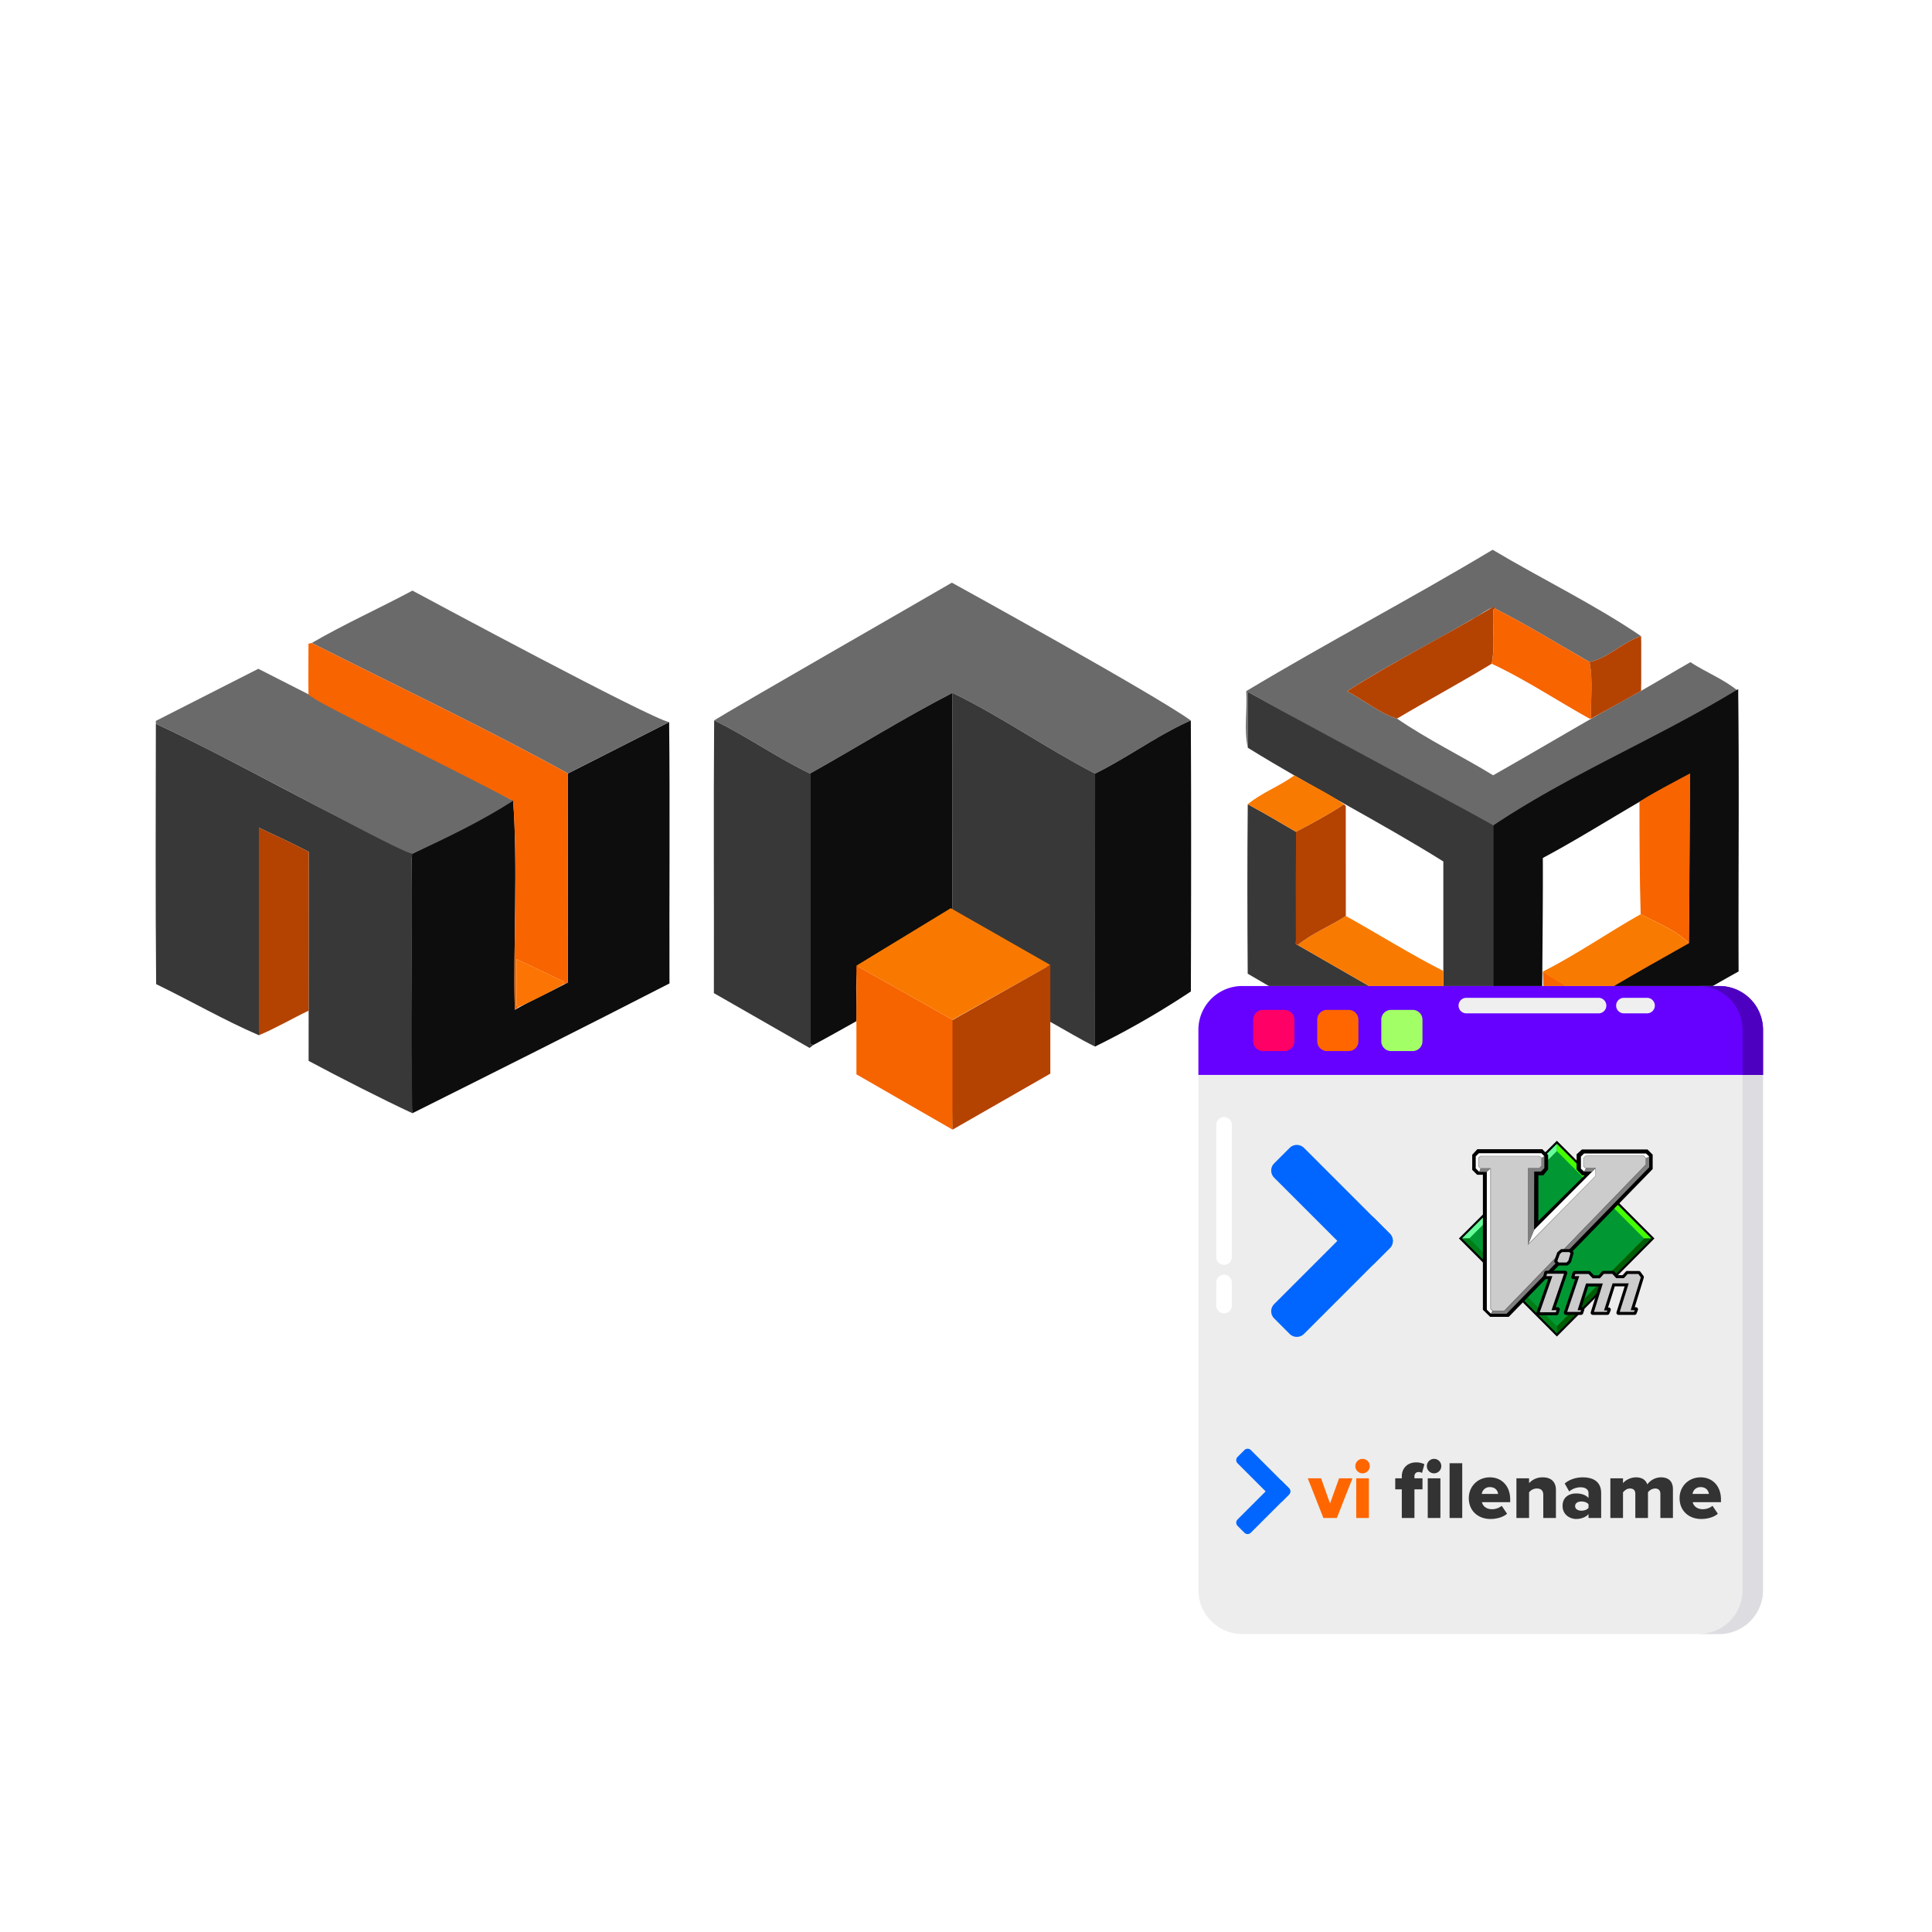
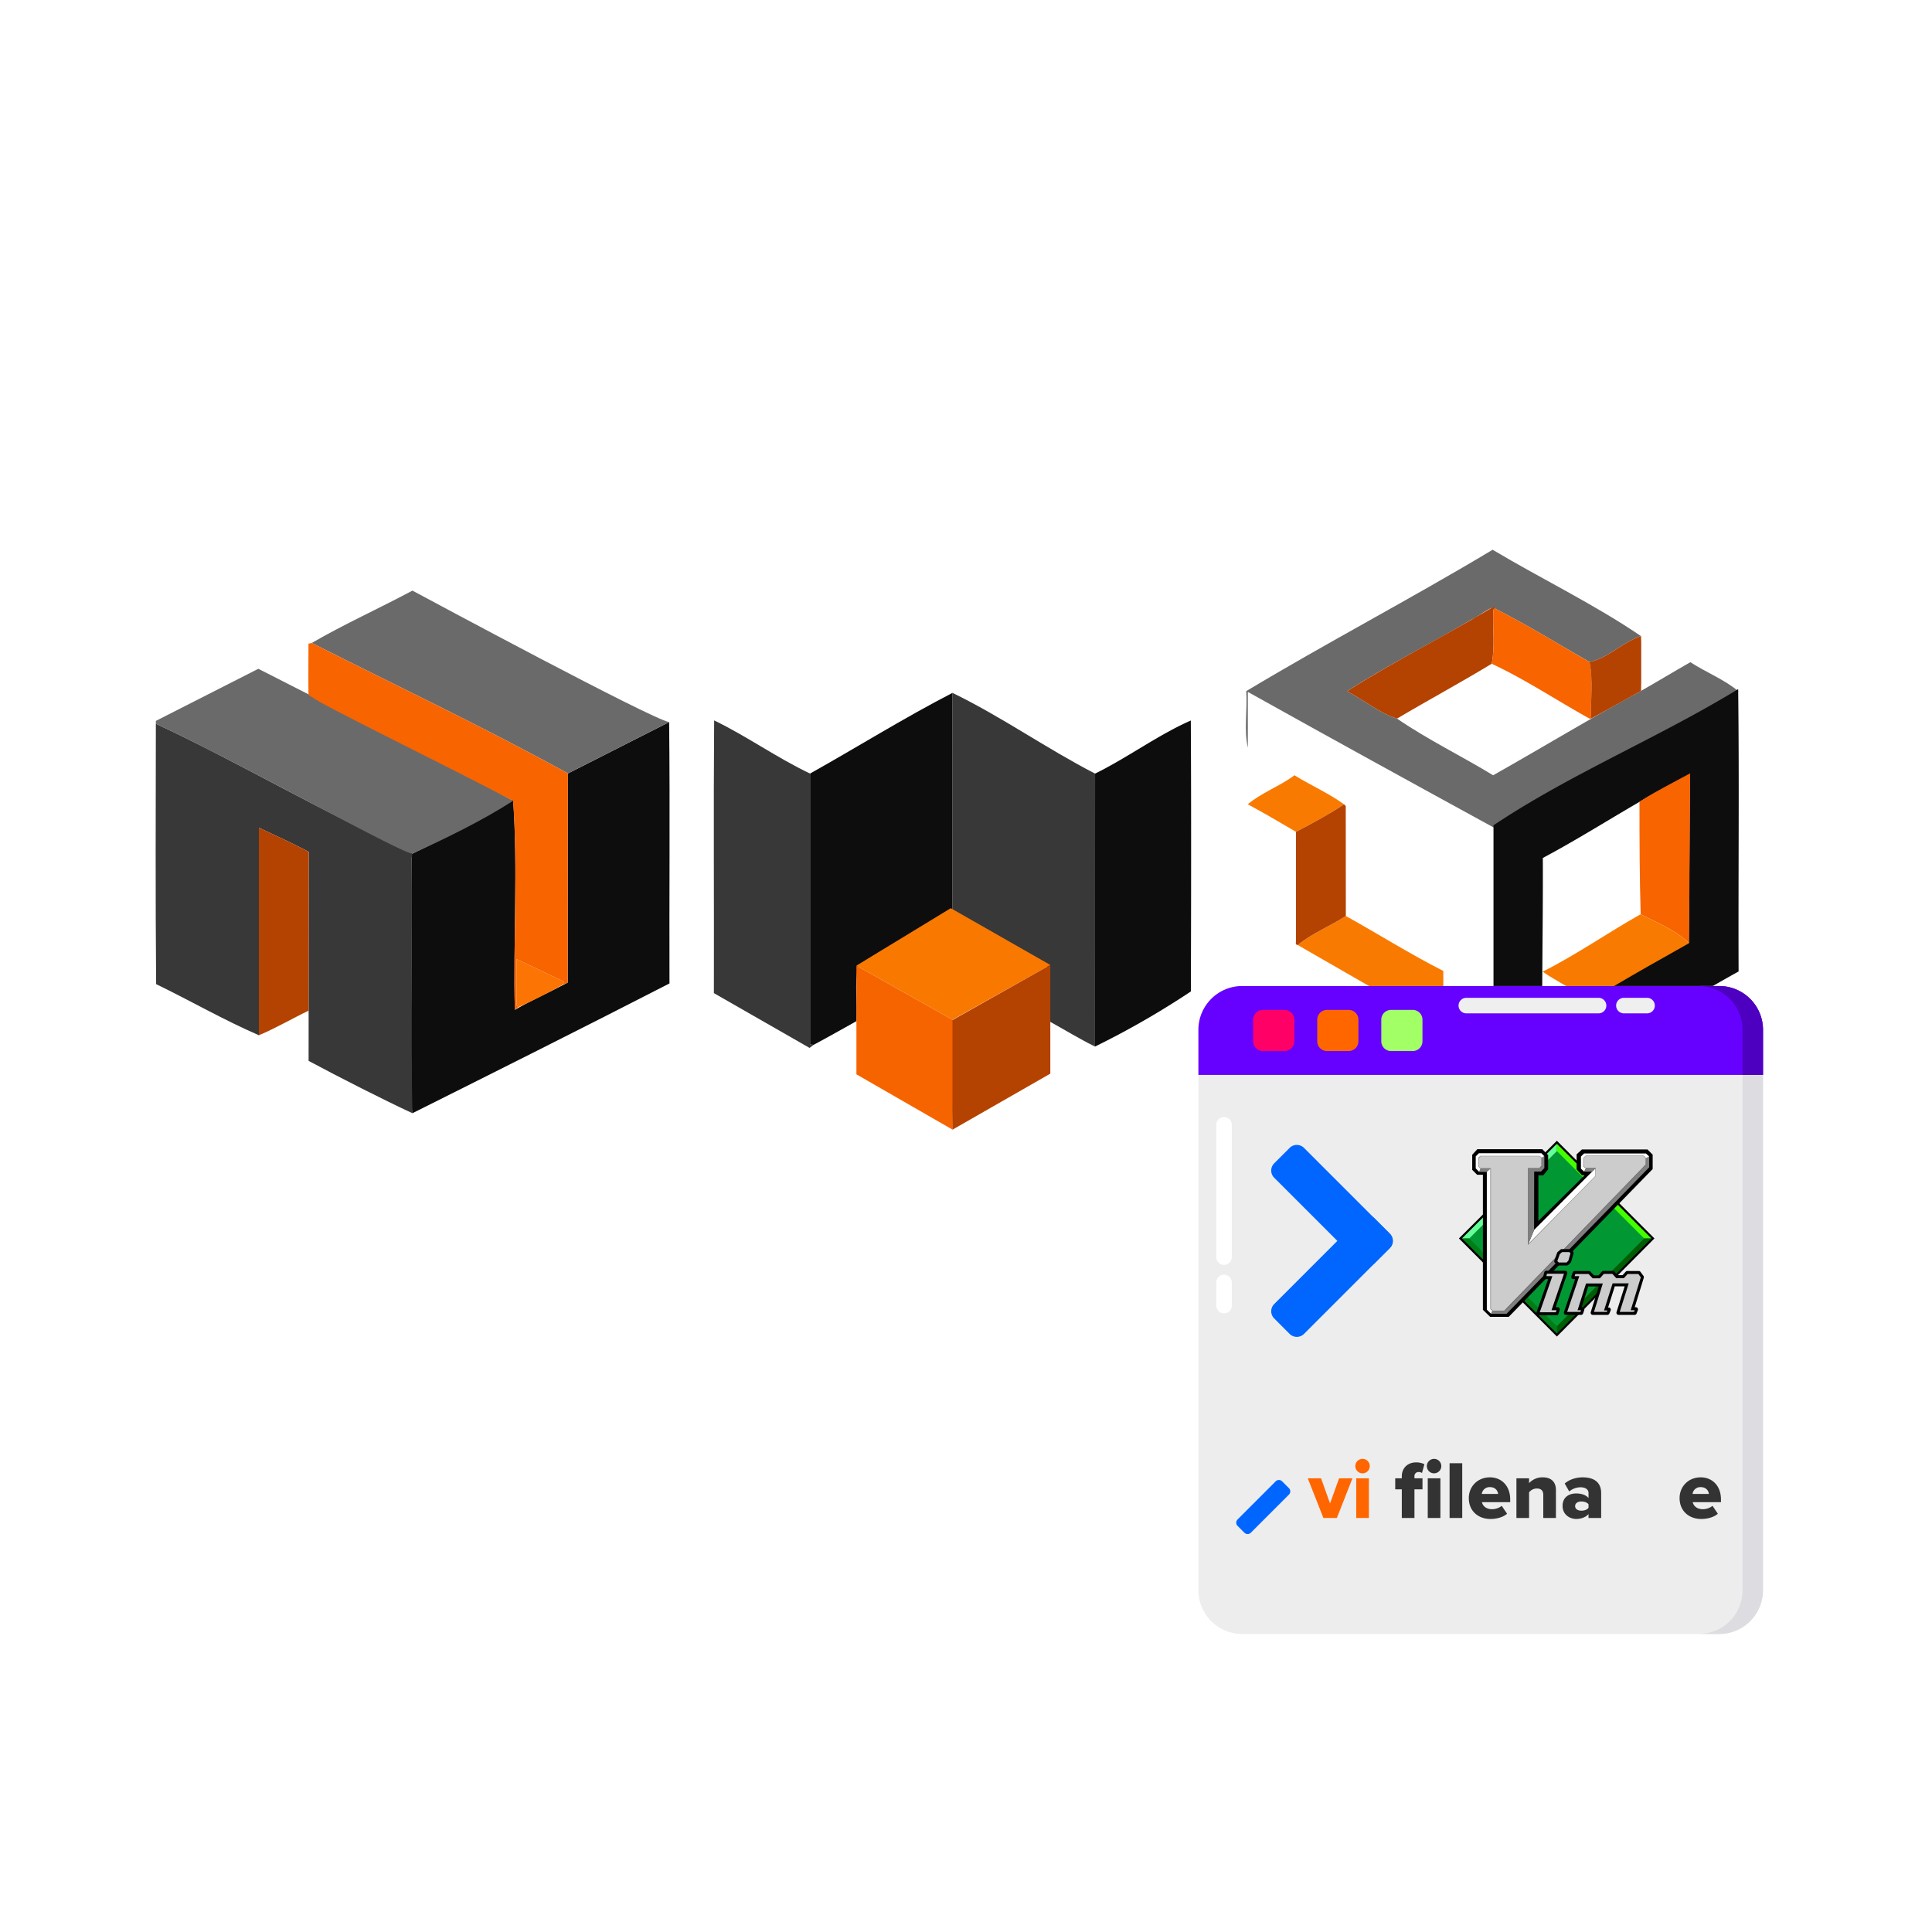
<svg xmlns="http://www.w3.org/2000/svg" width="2000" height="2000" viewBox="0 0 2000 2000">
  <path d="M426.927,1152.4c-2.321-4.974-.713-184.322-.713-268.376,38.46-18.744,71.483-35.32,104.926-56.8,5.109,70.309.083,146.333,1.795,218.159,17.9-10.349,36.549-18.495,54.794-28.2,0-72.468.135-144.123.195-216.486l104.769-53.174c.964,90.163.042,180.332.352,270.522C604.779,1063.371,515.694,1107.993,426.927,1152.4Z" fill="#0d0d0d" />
  <path d="M268,1071.677c-36.174-15.641-70.44-35.488-106.369-52.912-.79-89.811-.412-179.73-.289-269.561,90.17,42.181,175.287,93.275,265.858,133.5-1.166,1.654.232,3.139-.99,4.871.634,88.3-1.255,176.437.713,264.821-29.845-13.838-75.977-37.294-107.464-54.186-.025-71.977.111-144.4.149-216.419-17.037-8.945-33.81-16.648-51.608-24.953Z" fill="#383838" />
  <path d="M1291.75,774.076c-4.156-18.418-.4-38.528-1.622-58.635,83.918-50.384,170.948-95.863,255.028-146.343,50.861,30.323,105.074,56.38,153.606,89.388-18.72,6-34.017,22.854-53.3,26.793-32.465-18.578-64.349-38.361-97.725-55.245-1.617-5.121-19.131,9.692-23.491,10.784-42.988,25.4-87.925,47.778-129.843,74.786,17.97,9.106,33.4,22.618,51.795,28.284,31.6,21.718,66.706,38.65,99.487,58.67,51.33-28.982,101.468-59.424,153.139-87.383V658.563c-1.628,20.278-.956,37.605,0,56.612,16.884-9.566,34.551-20.322,51.079-29.687,15.833,10.4,35.546,18.034,49.757,30.225-85.185,47.809-166.821,96.28-253.281,140.987-85.188-46.6-169.778-93.076-254.627-140.459Z" fill="#6a6a6a" />
-   <path d="M739.276,745.755c16.632-10.663,212.456-122.927,246.084-142.58,0,0,209.03,115.085,247.369,142.682-34.457,15.236-65.224,38.317-99.11,54.98-50.208-25.868-96.963-59.045-147.613-83.568-49.943,25.773-98.223,55.944-147.45,83.525C804.334,784.514,773.366,762.278,739.276,745.755Z" fill="#6a6a6a" />
-   <path d="M1291.75,774.076V716.241c84.838,47.376,255.378,137.607,254.627,138.682V1150.6l3.142.323c-2.819,3.847-5.682,1.551-8.434-.026-82.756-48.666-166.636-94.232-249.469-142.922-.389-58.433-.519-116.972.054-175.405,16.872,9.129,33.438,18.791,49.953,28.547-.005,37.714-.147,75.429-.04,113.144.008,1.516-1.009,3.714,1.833,4.029l150.717,86.658V891.793C1428.059,850.46,1358.061,815.2,1291.75,774.076Z" fill="#383838" />
  <path d="M1549.206,1148.559l-3.142-.323v-293.9c80.373-53.658,170.1-90.2,253.281-140.988,1.2,97.418.054,194.865.44,292.318-51.231,28.272-100.66,60.016-152.922,86.056q.069-28.42.139-56.839l-.047,0a764.869,764.869,0,0,1,69.365-42.717c2.35-1.27,3.648-.724,5.585-1.664,1.289-.626,2.3-3,3.418-3.618,2.294-1.277,4.346-2.537,6.8-3.677.825-.384,1.438.652,2.219.183,1.435-.862,2.269-1.26,3.406-1.846a80.552,80.552,0,0,0,9.009-5.278,1.535,1.535,0,0,0,1.417-.457c.682-56.133.846-116.731,1.143-174.041-51.858,25.642-100.673,58.972-152.189,86.381.372,81.128-1.824,151.706.165,233.354Z" fill="#0d0d0d" />
  <path d="M986.005,717.271c50.652,24.522,97.405,57.7,147.614,83.566q-.036,141.27-.07,282.541c-16.38-8.048-31.939-17.655-47.915-26.467-4.125-19.008-.588-39.484-1.9-58.743-32.557-18.51-64.26-38.633-97.741-55.441Q986,830,986.005,717.271Z" fill="#383838" />
  <path d="M986.005,717.271Q986,830,985.988,942.727c-32.747,18.26-66.458,36.153-97.8,56.89-3.623,18.665-.614,38.439-1.632,57.5-14.768,8.212-29.444,16.592-44.369,24.519l-3.634-.4V800.794C887.782,773.214,936.064,743.041,986.005,717.271Z" fill="#0d0d0d" />
  <path d="M531.14,829c-32.065,20.65-69.148,38.633-103.936,54.544-6.455,2.952-175.685-92.154-265.858-134.337V746.26l106.072-53.93,51.918,26.422C387.569,757.841,462.574,790.155,531.14,829Z" fill="#6a6a6a" />
  <path d="M692.693,747.519,587.924,800.693c-86.35-47.666-176.8-90.44-265.2-135.1,33.906-19.653,69.688-35.72,104.228-54.2C442.049,619.464,673.034,743.772,692.693,747.519Z" fill="#6a6a6a" />
  <path d="M838.556,800.794v280.434l3.634.4-4.125,3.181-99.057-56.732c.242-94.118-.465-188.23.268-282.325C773.365,762.278,804.334,784.514,838.556,800.794Z" fill="#383838" />
  <path d="M1133.549,1083.378q.034-141.271.07-282.541c33.886-16.663,64.653-39.743,99.11-54.98.489,93.478.344,187,.056,280.486A869.66,869.66,0,0,1,1133.549,1083.378Z" fill="#0d0d0d" />
  <path d="M322.72,665.6c88.395,44.655,178.858,87.433,265.2,135.1-.06,72.368-.2,144.013-.195,216.486l-5.123,2.216c.437-1.016.873-2.033,1.365-3.181l-49.394-23.42c0,16.137-.03,31.78.087,47.422.006.8,1.272,1.591,1.951,2.386l-3.68,2.777c-1.7-71.8,3.309-146.093-1.791-216.382C462.709,792.972,328.352,727.4,324.193,722.284c-.141-.173-4.84-2.291-4.857-3.532-.241-17.5,0-35,0-52.419Z" fill="#f76400" />
  <path d="M268,1071.677V856.841c17.8,8.3,34.571,16.008,51.608,24.953q-.05,82.16-.149,164.443C302.232,1054.487,285.574,1064.32,268,1071.677Z" fill="#b44200" />
  <path d="M1341.623,861.116c-16.515-9.757-33.081-19.418-49.953-28.547,14.606-12.158,33.449-18.836,48.331-30,16.791,10.316,35.659,18.714,51.382,30.07C1375.461,843.2,1358.54,852.277,1341.623,861.116Z" fill="#f97a00" />
-   <path d="M1647.364,1035.47q-.071,28.42-.14,56.839c-16.894-8.2-33.116-17.681-49.57-26.72-.147-18.934.615-38.925-.426-58.04.019-2.664.38.773,0-1.854C1597.355,1006.558,1630.823,1026.2,1647.364,1035.47Z" fill="#f76400" />
  <path d="M1231.51,1028.477l1.275-2.134Z" fill="#6a6a6a" />
  <path d="M536.615,1042.6c-.679-.8-1.945-1.586-1.951-2.386-.117-15.642-.087-31.285-.087-47.422l49.394,23.42c-.492,1.148-.928,2.165-1.365,3.181C567.649,1027.878,552.278,1035.514,536.615,1042.6Z" fill="#fc7403" />
  <path d="M1544.185,687.1c-32.251,19.632-65.539,37.512-97.989,56.787-18.4-5.666-33.824-19.178-51.795-28.284,48.327-30.853,100.048-56.451,149.238-86.05,1.632-.97,3-2.1,4.1.48-2.539.592-1.842,2.626-1.845,4.278C1545.146,651.873,1547.73,669.845,1544.185,687.1Z" fill="#b44200" />
  <path d="M1544.185,687.1c3.545-17.256.961-35.228,1.706-52.789,0-1.652-.7-3.686,1.844-4.278,33.376,16.884,65.26,36.667,97.724,55.244,3.91,19.087.867,39.063,1.789,58.494a15.624,15.624,0,0,1-1.614.2C1611.736,725.264,1579.277,703.441,1544.185,687.1Z" fill="#f76400" />
  <path d="M1647.248,743.772c-.922-19.431,2.121-39.406-1.789-58.494,19.284-3.937,34.585-20.792,53.3-26.792l.06.077v56.612Z" fill="#b44200" />
  <path d="M1393.2,948.234c33.754,18.741,66.514,39.437,100.931,56.9v59.816l-150.717-86.658C1357.956,966.28,1377.074,958.659,1393.2,948.234Z" fill="#f97a00" />
  <path d="M1393.2,948.234c-16.125,10.423-35.249,18.047-49.786,30.055-2.842-.315-1.825-2.513-1.832-4.029-.108-37.715.034-75.43.039-113.144,16.916-8.84,33.838-17.919,49.76-28.472q.868.891,1.736,1.783Q1393.161,891.331,1393.2,948.234Z" fill="#b44200" />
  <path d="M1698.414,946.385c-1.128-37.881-1.22-78.36-1.22-115.94,0-2.371,52.435-29.863,52.435-29.863L1748.486,976.4C1735.229,962.979,1715.326,955.208,1698.414,946.385Z" fill="#f76400" />
  <path d="M1698.414,946.385c16.906,8.819,36.818,16.6,50.072,30.015-.393.4-79.259,43.934-101.218,59.074l.047,0c-16.54-9.267-50.474-28.391-50.083-29.775C1631.718,988.394,1664.8,965.314,1698.414,946.385Z" fill="#f97a00" />
  <path d="M1647.268,1037.252l1.823-1.845Z" fill="#f76400" />
  <polygon points="986.031 1055.683 886.559 999.617 984.215 940.154 1087.282 998.933 986.031 1055.683" fill="#f97900" />
  <polygon points="886.559 999.617 987.837 1056.701 986.082 1169.388 886.559 1112.148 886.559 999.617" fill="#f66400" />
  <polygon points="1087.282 998.893 986.005 1055.976 985.994 1169.439 1087.282 1111.424 1087.282 998.893" fill="#b44200" />
  <path d="M1825.077,1065.957v580.316a45.362,45.362,0,0,1-45.229,45.229H1285.817a45.361,45.361,0,0,1-45.229-45.229V1065.957a45.361,45.361,0,0,1,45.229-45.229h494.031A45.362,45.362,0,0,1,1825.077,1065.957Z" fill="#ededed" />
  <path d="M1825.059,1065.957v580.316a45.362,45.362,0,0,1-45.23,45.229h-21.193a45.361,45.361,0,0,0,45.229-45.229V1065.957a45.361,45.361,0,0,0-45.229-45.229h21.193A45.362,45.362,0,0,1,1825.059,1065.957Z" fill="#dddce0" />
  <path d="M1825.077,1112.757v-46.8a45.362,45.362,0,0,0-45.229-45.229H1285.817a45.361,45.361,0,0,0-45.229,45.229v46.8Z" fill="#60f" />
  <path d="M1825.059,1065.957v46.78h-21.194v-46.78a45.361,45.361,0,0,0-45.229-45.229h21.193A45.362,45.362,0,0,1,1825.059,1065.957Z" fill="#4d00bf" />
  <path d="M1339.932,1055.535v22.415a10.134,10.134,0,0,1-10.105,10.105h-22.421a10.135,10.135,0,0,1-10.106-10.105v-22.415a10.135,10.135,0,0,1,10.106-10.105h22.421A10.134,10.134,0,0,1,1339.932,1055.535Z" fill="#f06" />
  <path d="M1406.232,1055.535v22.415a10.134,10.134,0,0,1-10.105,10.105h-22.422a10.134,10.134,0,0,1-10.105-10.105v-22.415a10.134,10.134,0,0,1,10.105-10.105h22.422A10.134,10.134,0,0,1,1406.232,1055.535Z" fill="#f60" />
  <path d="M1472.532,1055.535v22.415a10.134,10.134,0,0,1-10.105,10.105h-22.422a10.134,10.134,0,0,1-10.105-10.105v-22.415a10.134,10.134,0,0,1,10.105-10.105h22.422A10.134,10.134,0,0,1,1472.532,1055.535Z" fill="#a3ff66" />
  <path d="M1438.768,1292.029l-16,16a10.541,10.541,0,0,1-14.875,0l-88.867-88.867a10.542,10.542,0,0,1,0-14.876l16-15.994a10.539,10.539,0,0,1,14.875,0l88.867,88.866A10.541,10.541,0,0,1,1438.768,1292.029Z" fill="#06f" />
  <path d="M1438.768,1291.961l-88.867,88.9a10.543,10.543,0,0,1-14.875,0l-16-16.031a10.5,10.5,0,0,1,0-14.841l88.867-88.9a10.541,10.541,0,0,1,14.875,0l16,16.03A10.5,10.5,0,0,1,1438.768,1291.961Z" fill="#06f" />
  <path d="M1713.084,1041.017a8.066,8.066,0,0,1-8.077,8.011h-24.036a8.044,8.044,0,0,1,0-16.087h24.036A8.079,8.079,0,0,1,1713.084,1041.017Z" fill="#efefef" />
  <path d="M1662.879,1041.017a8.051,8.051,0,0,1-8.012,8.011h-136.85a8.044,8.044,0,1,1,0-16.087h136.85A8.064,8.064,0,0,1,1662.879,1041.017Z" fill="#efefef" />
  <path d="M1267.083,1359.589a8.065,8.065,0,0,1-8.01-8.077v-24.035a8.044,8.044,0,0,1,16.087,0v24.035A8.079,8.079,0,0,1,1267.083,1359.589Z" fill="#fff" />
  <path d="M1267.083,1309.385a8.05,8.05,0,0,1-8.01-8.012v-136.85a8.044,8.044,0,1,1,16.087,0v136.85A8.064,8.064,0,0,1,1267.083,1309.385Z" fill="#fff" />
  <path d="M1611.7,1182.452l-99.884,99.56,99.884,100.021,99.424-100.021-99.424-99.56" fill="#019833" />
  <path d="M1611.679,1191.594v-8.4l-99.21,98.842h8.5l90.709-90.437" fill="#66fe98" />
  <path d="M1611.679,1191.594v-8.4l99.519,98.842H1702l-90.319-90.437" fill="#45fe02" />
  <path d="M1611.679,1372.891v9.3l-99.21-100.164h8.5l90.709,90.86" fill="#017d17" />
  <path d="M1611.679,1372.891v9.3l99.519-100.164H1702l-90.319,90.86" fill="#005d04" />
  <path d="M1561.842,1363.21h-19.231l-7.511-7.319V1216.129h-5.961l-5.1-5.11V1195.4l5.287-5.734h67.258l6.048,6.054v14.828l-5.025,6.125h-5.082v47.244l47.82-47.244h-2.67l-5.562-6v-15.723l5.465-5.016h67.889l5.372,5.379v14.871L1561.842,1363.21" />
  <path d="M1611.679,1383.568l-101.4-101.537,101.4-101.122,100.986,101.122-100.986,101.537Zm-98.3-101.537,98.3,98.429,97.878-98.429-97.878-98.011-98.3,98.011Z" />
  <path d="M1595.718,1198.888l2.988-1.93-3.053-3.168h-64.7l-3.287,3.292v12.451l3.645,3.65,1.738-3.65-2.286-2.29v-8.778l1.715-1.527,61.083.076,2.156,1.874" fill="#fefefe" />
  <path d="M1543.052,1209.238v145.731l2.049,1.951-1.642,3.1-4.31-4.245V1213.016l3.9-3.778" fill="#fefefe" />
  <path d="M1532.6,1209.238l-1.287,3.945h7.815l4.522-3.945H1532.6" fill="gray" />
  <path d="M1641.932,1209.288l-2.733-1.93v-7.824l2.859-2.863h59.649l2.287,3.054,3.255-2.569-3.351-3.061h-64.127l-3.192,3.2v12.547l3.361,3.043m-51.874,60.329-6.229,15.135,70.321-70.606-.344-8.542-63.748,64.013" fill="#fefefe" />
  <path d="M1595.577,1198.832l3.129-1.874v12.28l-3.571,3.575h-6.94l-.129,60.4-6.2,15.1v-79.072h11.589l2.156-1.755-.029-8.651" fill="gray" />
  <path d="M1703.782,1198.872l3.467-1.716v11.213l-147.635,151.654h-16.155l1.576-2.98h12.409L1703.8,1205.716l-.021-6.844" fill="gray" />
  <path d="M1651.814,1209.2l-3.6,3.612-8.278.072,2.022-3.629,9.852-.055" fill="gray" />
  <path d="M1641.491,1196.554l-2.285,2.287v8.4l2,2h10.572v8.115l-69.935,70.981v-79h11.622l2.385-2.387v-8.5l-2.2-1.7h-61.164l-2,2v8.683l2.034,2.037h10.639v145.469l2,2h12.089l146.558-151.43v-6.679l-2.285-2.287h-60.03" fill="#ccc" />
  <path d="M1557.331,1357.144h-12.252l-2.114-2.117V1209.671h-10.526l-2.147-2.151v-8.842l2.114-2.117h61.31l2.329,1.8v8.675l-2.5,2.5h-11.51v78.332l69.549-70.59v-7.841h-10.458l-2.114-2.118v-8.558l2.4-2.4h60.19l2.4,2.4v6.837l-.054.056-146.614,151.489Zm-12.092-.387h11.928l146.446-151.314v-6.522l-2.172-2.174h-59.87l-2.172,2.174v8.24l1.888,1.89h10.686v8.387l-.056.056-70.266,71.317v-79.66h11.736l2.271-2.275v-8.324l-2.074-1.605h-61.019l-1.887,1.891v8.523l1.921,1.924h10.752v145.581l1.888,1.891Z" fill="gray" />
  <path d="M1616.661,1294.609a.663.663,0,0,0-.3.151l-2.834,2.437a.669.669,0,0,0-.184.284l-2.835,7.948a.662.662,0,0,0,.15.685l2.168,2.17a.658.658,0,0,0,.467.184h8.755a.653.653,0,0,0,.466-.184l2.285-2.3a.664.664,0,0,0,.167-.283l2.435-8.366a.661.661,0,0,0-.167-.651l-1.885-1.887a.654.654,0,0,0-.466-.184H1616.8a.75.75,0,0,0-.134,0Zm-16.041,22.408a.66.66,0,0,0-.5.485l-1.084,4.307a.66.66,0,0,0,.479.8.671.671,0,0,0,.154.02h5.153l-12.773,36.517a.661.661,0,0,0,.617.869h18.593a.659.659,0,0,0,.634-.452l1.217-3.923a.659.659,0,0,0-.634-.852h-4.2l12.64-36.9a.658.658,0,0,0-.415-.834.666.666,0,0,0-.2-.035h-19.543a.739.739,0,0,0-.133,0Zm59.164.134a.664.664,0,0,0-.368.217l-3.868,4.374H1649.4l-4.1-4.257a.656.656,0,0,0-.466-.2h-14.691a.659.659,0,0,0-.617.434l-1.35,4.042a.658.658,0,0,0,.414.834.69.69,0,0,0,.2.034h3.936l-12.24,36.116a.66.66,0,0,0,.415.835.7.7,0,0,0,.2.034h15.641a.66.66,0,0,0,.618-.434l1.2-3.524a.659.659,0,0,0-.414-.834.67.67,0,0,0-.2-.034H1635.2l7.8-24.6h14.124l-8.9,28.57a.658.658,0,0,0,.436.823.7.7,0,0,0,.2.029h15.091a.662.662,0,0,0,.6-.4l1.35-3.24a.657.657,0,0,0-.369-.854.635.635,0,0,0-.231-.047h-2.735l7.938-25.013h13.44l-9.038,28.7a.659.659,0,0,0,.436.823.692.692,0,0,0,.2.029h16.574a.662.662,0,0,0,.618-.418l1.35-3.523a.659.659,0,0,0-.392-.845.639.639,0,0,0-.225-.04h-3.285l9.989-32.476a.662.662,0,0,0-.1-.6l-3.1-4.174a.66.66,0,0,0-.534-.251H1684.58a.656.656,0,0,0-.484.2l-3.736,4.107h-6.536l-3.869-4.241a.652.652,0,0,0-.483-.2h-9.555a.739.739,0,0,0-.133,0Z" fill="#ccc" />
  <path d="M1611.754,1309.4a2.172,2.172,0,0,0,1.5.617h8.764a2.181,2.181,0,0,0,1.591-.64l2.279-2.3a2.211,2.211,0,0,0,.559-.945l2.434-8.364a2.2,2.2,0,0,0-.558-2.176l-1.9-1.907a2.144,2.144,0,0,0-1.539-.617h-8.033a2.191,2.191,0,0,0-.344.008l-.162.025a2.186,2.186,0,0,0-.99.49l-2.835,2.438-.033.03a2.208,2.208,0,0,0-.6.922l-2.828,7.931a2.22,2.22,0,0,0,.511,2.3l2.189,2.191Zm12.771-13.243,1.245,1.247-2.226,7.65-1.855,1.872h-8.038l-1.5-1.5,2.575-7.218,2.383-2.049Z" />
  <path d="M1701.311,1320.787l-3.1-4.174-.027-.036a2.212,2.212,0,0,0-1.76-.838h-11.817a2.184,2.184,0,0,0-1.62.671l-3.308,3.637h-5.171l-3.409-3.737-.032-.034a2.228,2.228,0,0,0-1.593-.67h-9.5a2.091,2.091,0,0,0-.345.008l-.16.024a2.2,2.2,0,0,0-1.208.706l-3.408,3.853h-4.8l-3.649-3.786a2.22,2.22,0,0,0-1.577-.672h-14.695a2.211,2.211,0,0,0-2.065,1.453l-1.363,4.075a2.207,2.207,0,0,0,1.388,2.792,2.272,2.272,0,0,0,.693.114h1.781l-11.551,34.082a2.21,2.21,0,0,0,1.389,2.789,2.283,2.283,0,0,0,.694.114h15.646a2.22,2.22,0,0,0,2.075-1.481l1.2-3.531a2.209,2.209,0,0,0-1.39-2.79,2.247,2.247,0,0,0-.693-.115h-.624l6.824-21.5h10.893l-8.283,26.572a2.207,2.207,0,0,0,1.461,2.751,2.441,2.441,0,0,0,.651.1h15.1a2.207,2.207,0,0,0,2.014-1.352l1.361-3.265a2.206,2.206,0,0,0-2.037-3.016h-.623l6.956-21.922h10.2l-8.41,26.708a2.207,2.207,0,0,0,1.461,2.749,2.177,2.177,0,0,0,.64.1h16.576a2.227,2.227,0,0,0,2.07-1.41l1.359-3.546a2.205,2.205,0,0,0-2.068-2.961h-1.193l9.366-30.451a2.207,2.207,0,0,0-.329-2Zm-13.221,35.545h4.086l-.665,1.735h-14.765l9.306-29.554h-16.678l-8.917,28.1h3.5l-.6,1.451h-13.294l9.17-29.421h-17.355l-8.784,27.686h3.6l-.591,1.735h-13.761l12.534-36.985h-4.852l.753-2.252h13.666l4.3,4.458h7.506l4.06-4.592h8.786l4.051,4.443h7.9l3.917-4.308h11.045l2.558,3.444-10.474,34.058Z" />
  <path d="M1613.127,1353.339a2.375,2.375,0,0,0-.651-.1h-2.04l11.943-34.863a2.209,2.209,0,0,0-1.389-2.792,2.238,2.238,0,0,0-.694-.114h-19.487a2.219,2.219,0,0,0-.346.008l-.168.027a2.189,2.189,0,0,0-1.674,1.617l-1.085,4.312a2.2,2.2,0,0,0,2.133,2.737h2.975l-12.06,34.481a2.208,2.208,0,0,0,1.388,2.791,2.253,2.253,0,0,0,.694.113h18.6a2.206,2.206,0,0,0,2.1-1.538l1.219-3.93a2.207,2.207,0,0,0-1.461-2.751Zm-19.2,5.129L1607,1321.082h-6.187l.634-2.519h17.6l-12.937,37.769h5.166l-.663,2.136Z" />
  <path d="M1353.82,1530.362h13.771l9.265,26.013,9.351-26.013h13.856l-16.151,41.059h-13.941Z" fill="#f60" />
  <path d="M1403.034,1517.7a7.481,7.481,0,1,1,7.481,7.482A7.438,7.438,0,0,1,1403.034,1517.7Zm.936,12.666h13.091v41.059H1403.97Z" fill="#f60" />
  <path d="M1451.144,1541.754h-6.8v-11.392h6.8v-2.04c0-8.756,6.206-14.451,14.706-14.451a18.769,18.769,0,0,1,8.671,1.87l-2.465,9.1a5.859,5.859,0,0,0-3.486-1.02,4.153,4.153,0,0,0-4.336,4.5v2.04h8.331v11.392h-8.331v29.667h-13.09Zm25.926-24.058a7.481,7.481,0,1,1,7.482,7.482A7.438,7.438,0,0,1,1477.07,1517.7Zm.936,12.666H1491.1v41.059h-13.091Z" fill="#333" />
  <path d="M1500.612,1514.722H1513.7v56.7h-13.091Z" fill="#333" />
  <path d="M1542.348,1529.343c12.156,0,21,8.926,21,22.866v2.806H1534.1c.764,3.825,4.335,7.31,10.455,7.31a16.255,16.255,0,0,0,10.031-3.485l5.525,8.161c-4.08,3.655-10.881,5.44-17.171,5.44-12.666,0-22.442-8.246-22.442-21.591C1520.5,1538.948,1529.512,1529.343,1542.348,1529.343Zm-8.415,17.171h16.916c-.34-2.89-2.466-7.056-8.5-7.056A8.11,8.11,0,0,0,1533.933,1546.514Z" fill="#333" />
  <path d="M1597.6,1547.7c0-5.016-2.635-6.8-6.716-6.8a10.129,10.129,0,0,0-7.99,3.995v26.523H1569.8v-41.059h13.091v5.016a18.556,18.556,0,0,1,14.2-6.035c9.35,0,13.6,5.44,13.6,13.006v29.072H1597.6Z" fill="#333" />
  <path d="M1644.432,1567.341c-2.55,3.059-7.481,5.1-12.751,5.1-6.291,0-14.112-4.251-14.112-13.516,0-9.946,7.821-12.921,14.112-12.921,5.44,0,10.286,1.7,12.751,4.761v-5.186c0-3.57-3.061-5.951-8.331-5.951a18.313,18.313,0,0,0-11.646,4.336l-4.676-8.246c5.271-4.505,12.326-6.375,18.617-6.375,9.861,0,19.126,3.655,19.126,16.406v25.672h-13.09Zm0-10.116c-1.361-1.871-4.42-2.89-7.311-2.89-3.485,0-6.546,1.529-6.546,4.76s3.061,4.76,6.546,4.76c2.891,0,5.95-1.02,7.311-2.975Z" fill="#333" />
-   <path d="M1718.808,1546.429c0-3.146-1.531-5.526-5.441-5.526a9.494,9.494,0,0,0-7.395,3.995v26.523h-13.091v-24.992c0-3.146-1.445-5.526-5.441-5.526-3.485,0-5.95,2.3-7.31,3.995v26.523h-13.091v-41.059h13.091v5.016c1.785-2.38,7.056-6.035,13.516-6.035,5.866,0,9.946,2.465,11.646,7.31a17.669,17.669,0,0,1,14.2-7.31c7.566,0,12.325,3.91,12.325,12.326v29.752h-13.005Z" fill="#333" />
  <path d="M1760.54,1529.343c12.156,0,21,8.926,21,22.866v2.806H1752.3c.765,3.825,4.335,7.31,10.455,7.31a16.255,16.255,0,0,0,10.031-3.485l5.526,8.161c-4.08,3.655-10.881,5.44-17.172,5.44-12.665,0-22.442-8.246-22.442-21.591C1738.693,1538.948,1747.7,1529.343,1760.54,1529.343Zm-8.415,17.171h16.916c-.34-2.89-2.465-7.056-8.5-7.056A8.111,8.111,0,0,0,1752.125,1546.514Z" fill="#333" />
-   <path d="M1334.336,1547.2l-7.111,7.111a4.684,4.684,0,0,1-6.612,0l-39.5-39.5a4.687,4.687,0,0,1,0-6.613l7.111-7.11a4.684,4.684,0,0,1,6.612,0l39.5,39.5A4.686,4.686,0,0,1,1334.336,1547.2Z" fill="#06f" />
  <path d="M1334.336,1547.173l-39.5,39.519a4.686,4.686,0,0,1-6.612,0l-7.111-7.126a4.668,4.668,0,0,1,0-6.6l39.5-39.519a4.686,4.686,0,0,1,6.612,0l7.111,7.126A4.668,4.668,0,0,1,1334.336,1547.173Z" fill="#06f" />
</svg>